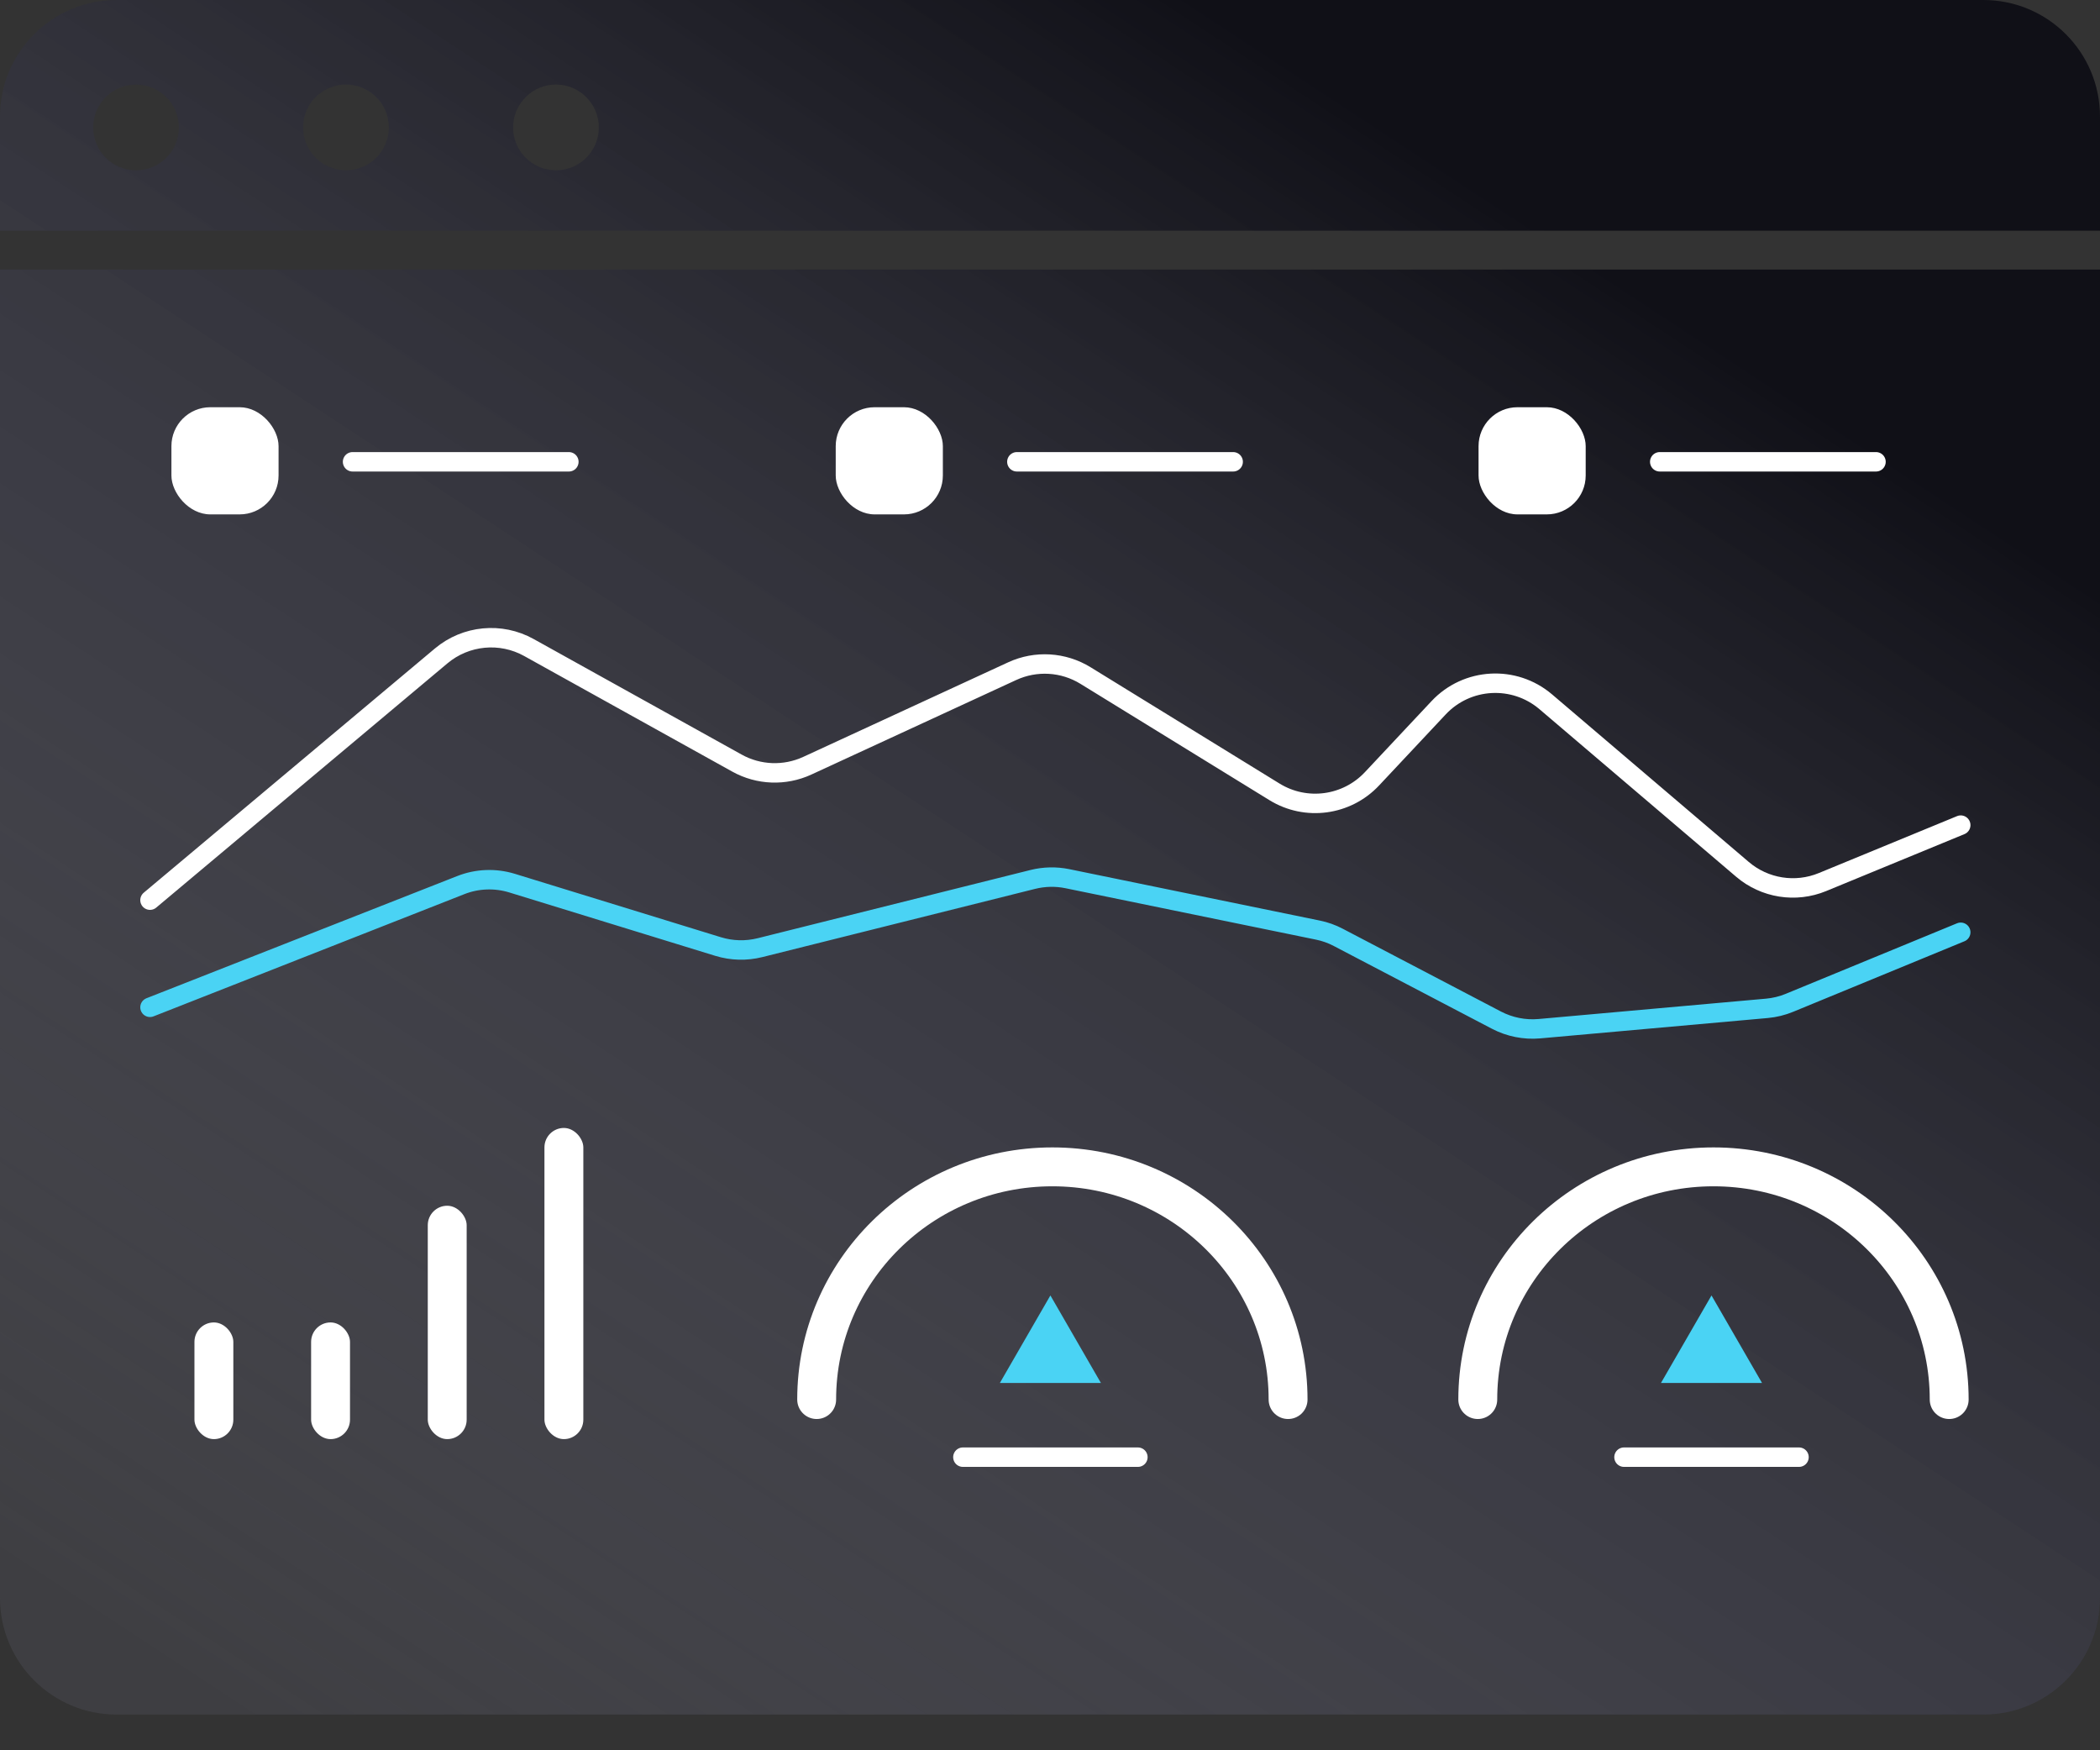
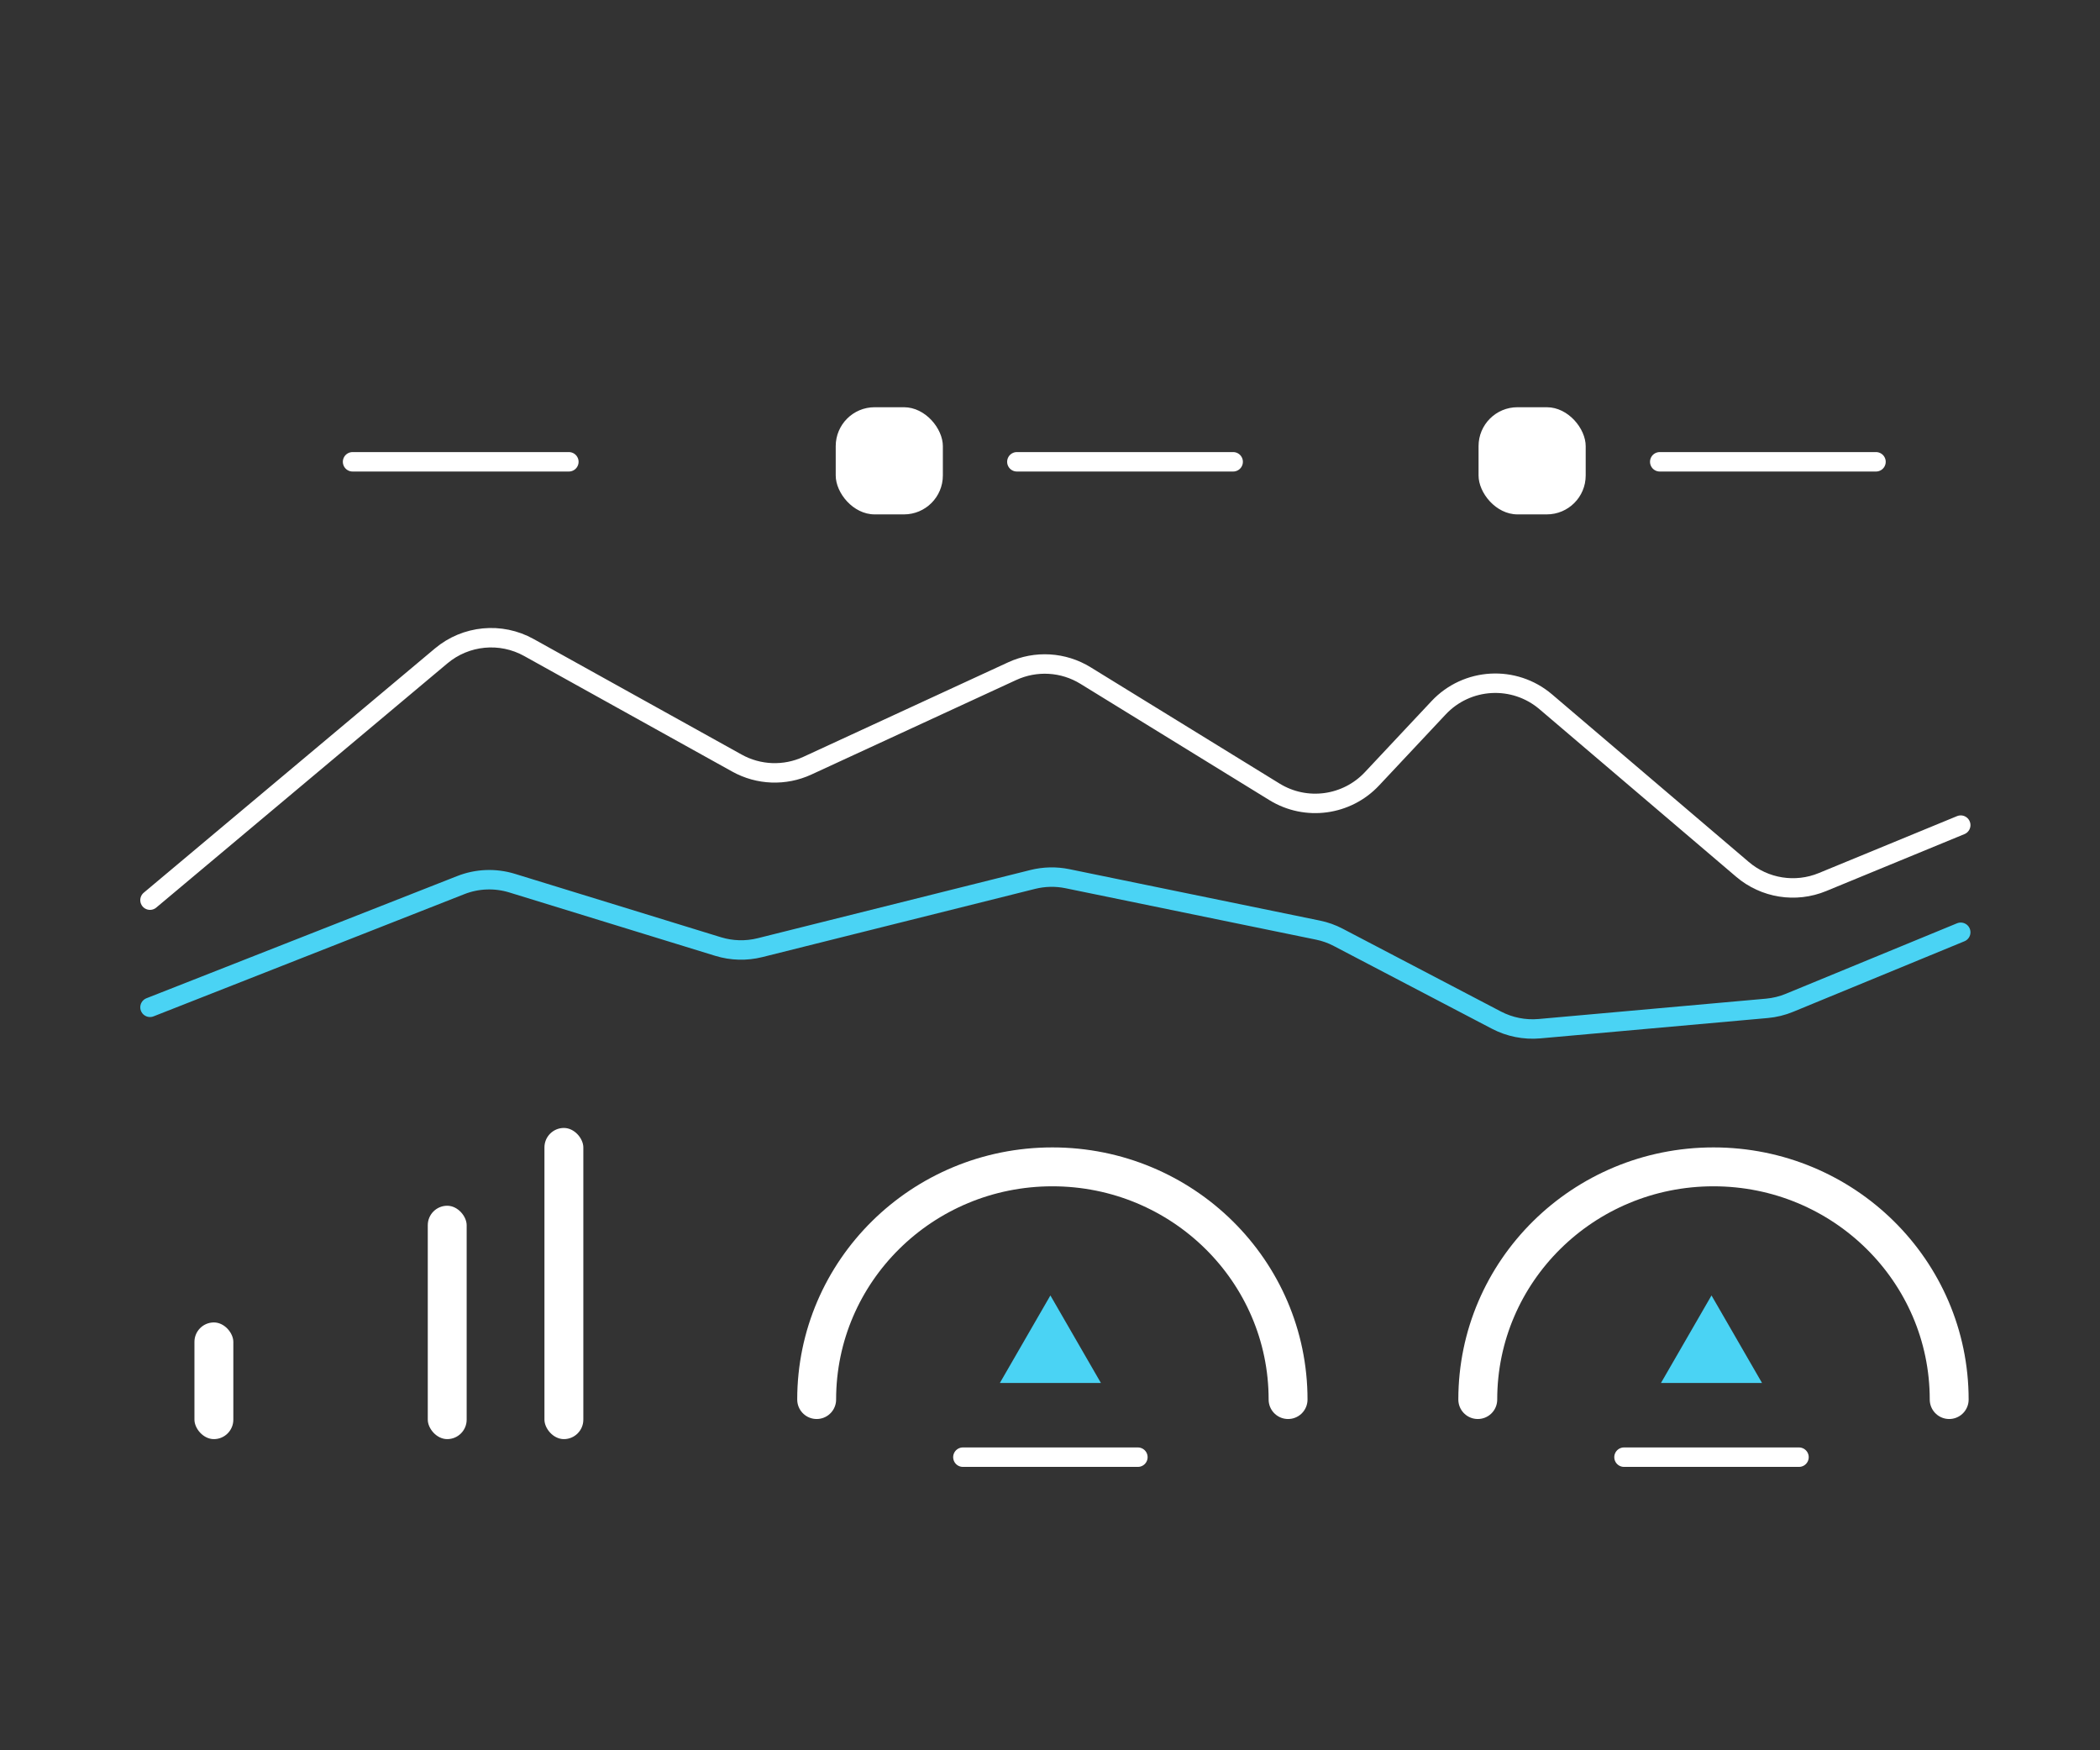
<svg xmlns="http://www.w3.org/2000/svg" width="54" height="45" viewBox="0 0 54 45" fill="none">
  <rect x="0" y="0" width="54" height="45" fill="#333333" stroke="none" />
-   <path fill-rule="evenodd" clip-rule="evenodd" d="M0 3C0 1.343 1.343 0 3 0H51C52.657 0 54 1.343 54 3V5.931H0V3ZM0 6.931H54V41.082C54 42.739 52.657 44.082 51 44.082H3C1.343 44.082 0 42.739 0 41.082V6.931ZM8.897 4.378C9.505 4.378 9.999 3.885 9.999 3.276C9.999 2.668 9.505 2.174 8.897 2.174C8.288 2.174 7.794 2.668 7.794 3.276C7.794 3.885 8.288 4.378 8.897 4.378ZM3.498 4.379C4.106 4.379 4.6 3.886 4.6 3.277C4.6 2.668 4.106 2.175 3.498 2.175C2.889 2.175 2.396 2.668 2.396 3.277C2.396 3.886 2.889 4.379 3.498 4.379ZM15.398 3.276C15.398 3.885 14.905 4.378 14.296 4.378C13.688 4.378 13.194 3.885 13.194 3.276C13.194 2.668 13.688 2.174 14.296 2.174C14.905 2.174 15.398 2.668 15.398 3.276Z" fill="url(#paint0_linear)" />
  <line x1="9.066" y1="11.873" x2="14.628" y2="11.873" stroke="white" stroke-width="0.5" stroke-linecap="round" />
-   <rect x="4.408" y="10.47" width="2.755" height="2.755" rx="1" fill="white" />
  <line x1="26.148" y1="11.873" x2="31.71" y2="11.873" stroke="white" stroke-width="0.5" stroke-linecap="round" />
  <rect x="21.49" y="10.47" width="2.755" height="2.755" rx="1" fill="white" />
  <line x1="42.679" y1="11.873" x2="48.24" y2="11.873" stroke="white" stroke-width="0.5" stroke-linecap="round" />
  <rect x="38.02" y="10.47" width="2.755" height="2.755" rx="1" fill="white" />
  <path d="M3.857 23.143L11.344 16.864C11.979 16.331 12.877 16.245 13.601 16.648L18.95 19.619C19.507 19.929 20.18 19.954 20.759 19.687L26.027 17.256C26.635 16.975 27.343 17.017 27.913 17.368L32.773 20.359C33.582 20.857 34.63 20.716 35.28 20.023L36.992 18.198C37.722 17.419 38.935 17.351 39.748 18.043L44.806 22.351C45.376 22.837 46.171 22.964 46.864 22.678L50.419 21.214" stroke="white" stroke-width="0.5" stroke-linecap="round" />
  <path d="M3.857 25.898L11.849 22.756C12.27 22.59 12.736 22.573 13.169 22.706L18.467 24.336C18.816 24.443 19.187 24.453 19.541 24.365L26.559 22.61C26.849 22.538 27.152 22.531 27.446 22.591L33.888 23.913C34.071 23.95 34.248 24.013 34.413 24.1L38.48 26.228C38.819 26.405 39.203 26.482 39.585 26.448L45.432 25.925C45.633 25.907 45.83 25.859 46.016 25.782L50.419 23.969" stroke="#4AD3F4" stroke-width="0.5" stroke-linecap="round" />
  <path d="M27.01 33.306L28.309 35.556H25.711L27.01 33.306Z" fill="#4AD3F4" />
  <line x1="24.76" y1="37.464" x2="29.26" y2="37.464" stroke="white" stroke-width="0.5" stroke-linecap="round" />
  <path d="M21 35.983C21 32.678 23.713 30 27.061 30C30.408 30 33.122 32.678 33.122 35.983" stroke="white" stroke-linecap="round" />
  <path d="M44.01 33.306L45.309 35.556H42.711L44.01 33.306Z" fill="#4AD3F4" />
  <line x1="41.76" y1="37.464" x2="46.26" y2="37.464" stroke="white" stroke-width="0.5" stroke-linecap="round" />
  <path d="M38 35.983C38 32.678 40.713 30 44.061 30C47.408 30 50.122 32.678 50.122 35.983" stroke="white" stroke-linecap="round" />
  <rect x="5" y="34" width="1" height="3" rx="0.5" fill="white" />
-   <rect x="8" y="34" width="1" height="3" rx="0.5" fill="white" />
  <rect x="11" y="31" width="1" height="6" rx="0.5" fill="white" />
  <rect x="14" y="29" width="1" height="8" rx="0.5" fill="white" />
  <defs>
    <linearGradient id="paint0_linear" x1="-0.001" y1="39.79" x2="27.585" y2="-2.184" gradientUnits="userSpaceOnUse">
      <stop stop-color="#717186" stop-opacity="0.19" />
      <stop offset="1" stop-color="#101017" />
    </linearGradient>
  </defs>
</svg>